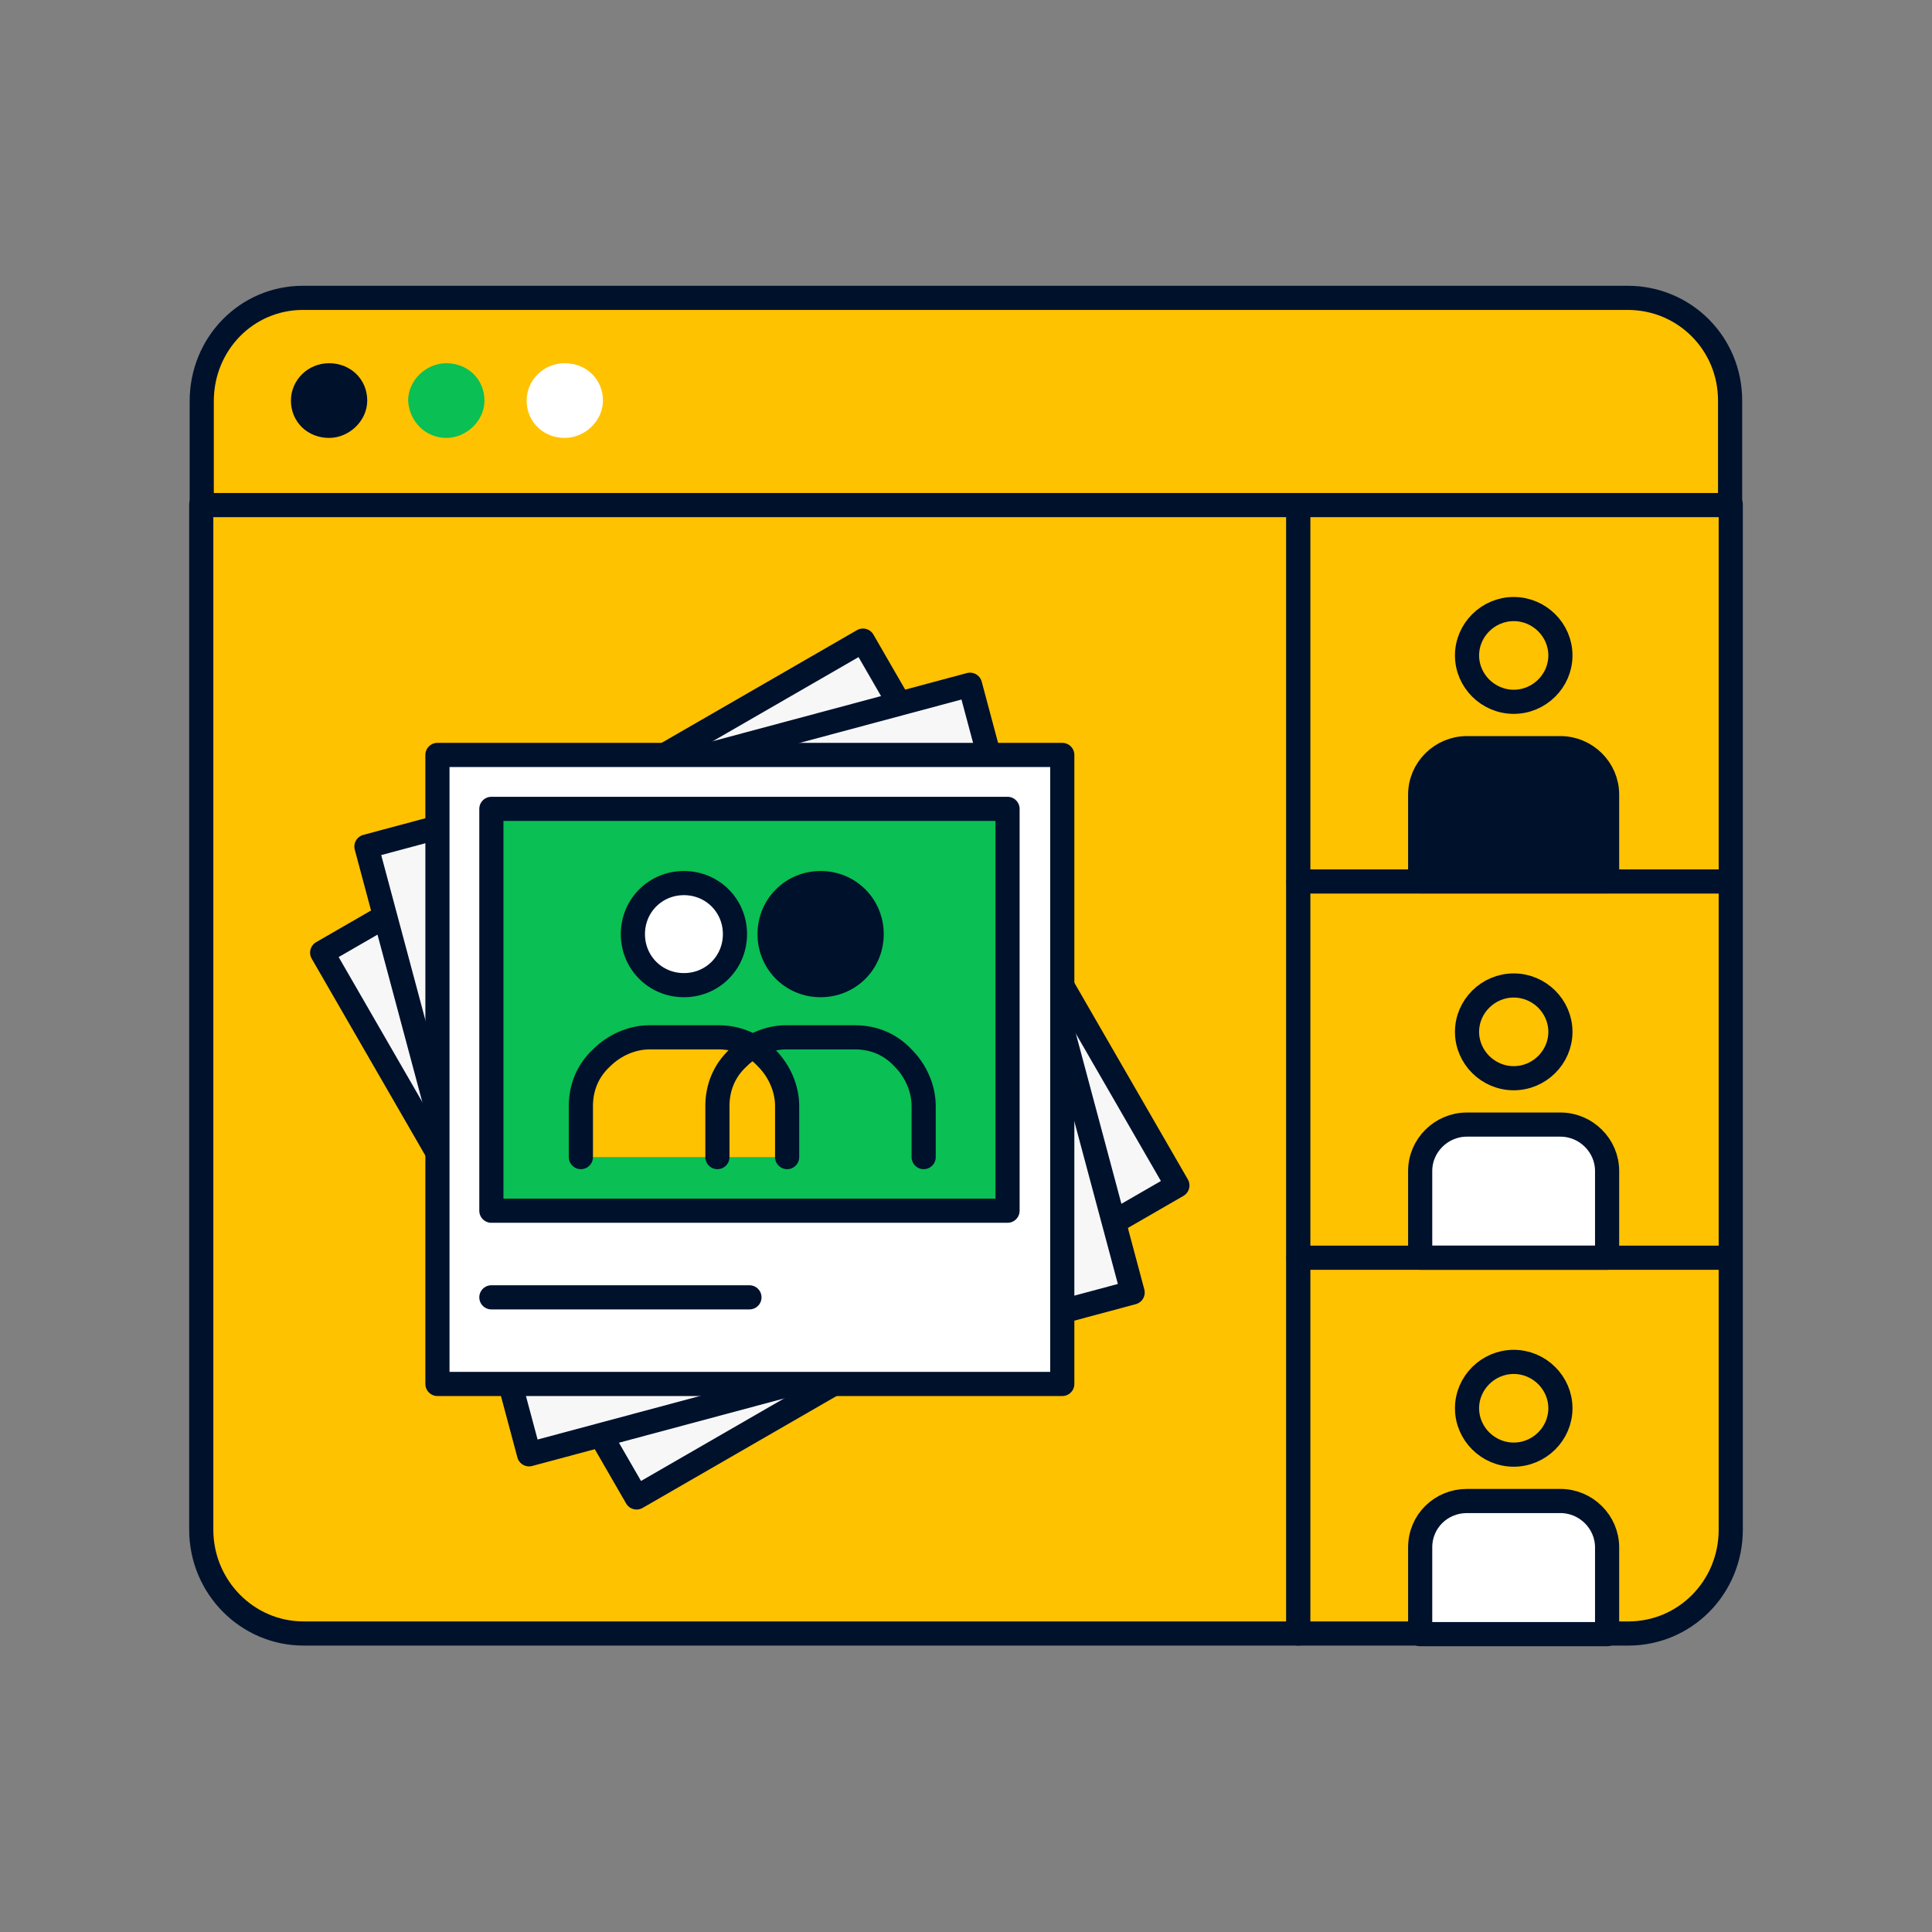
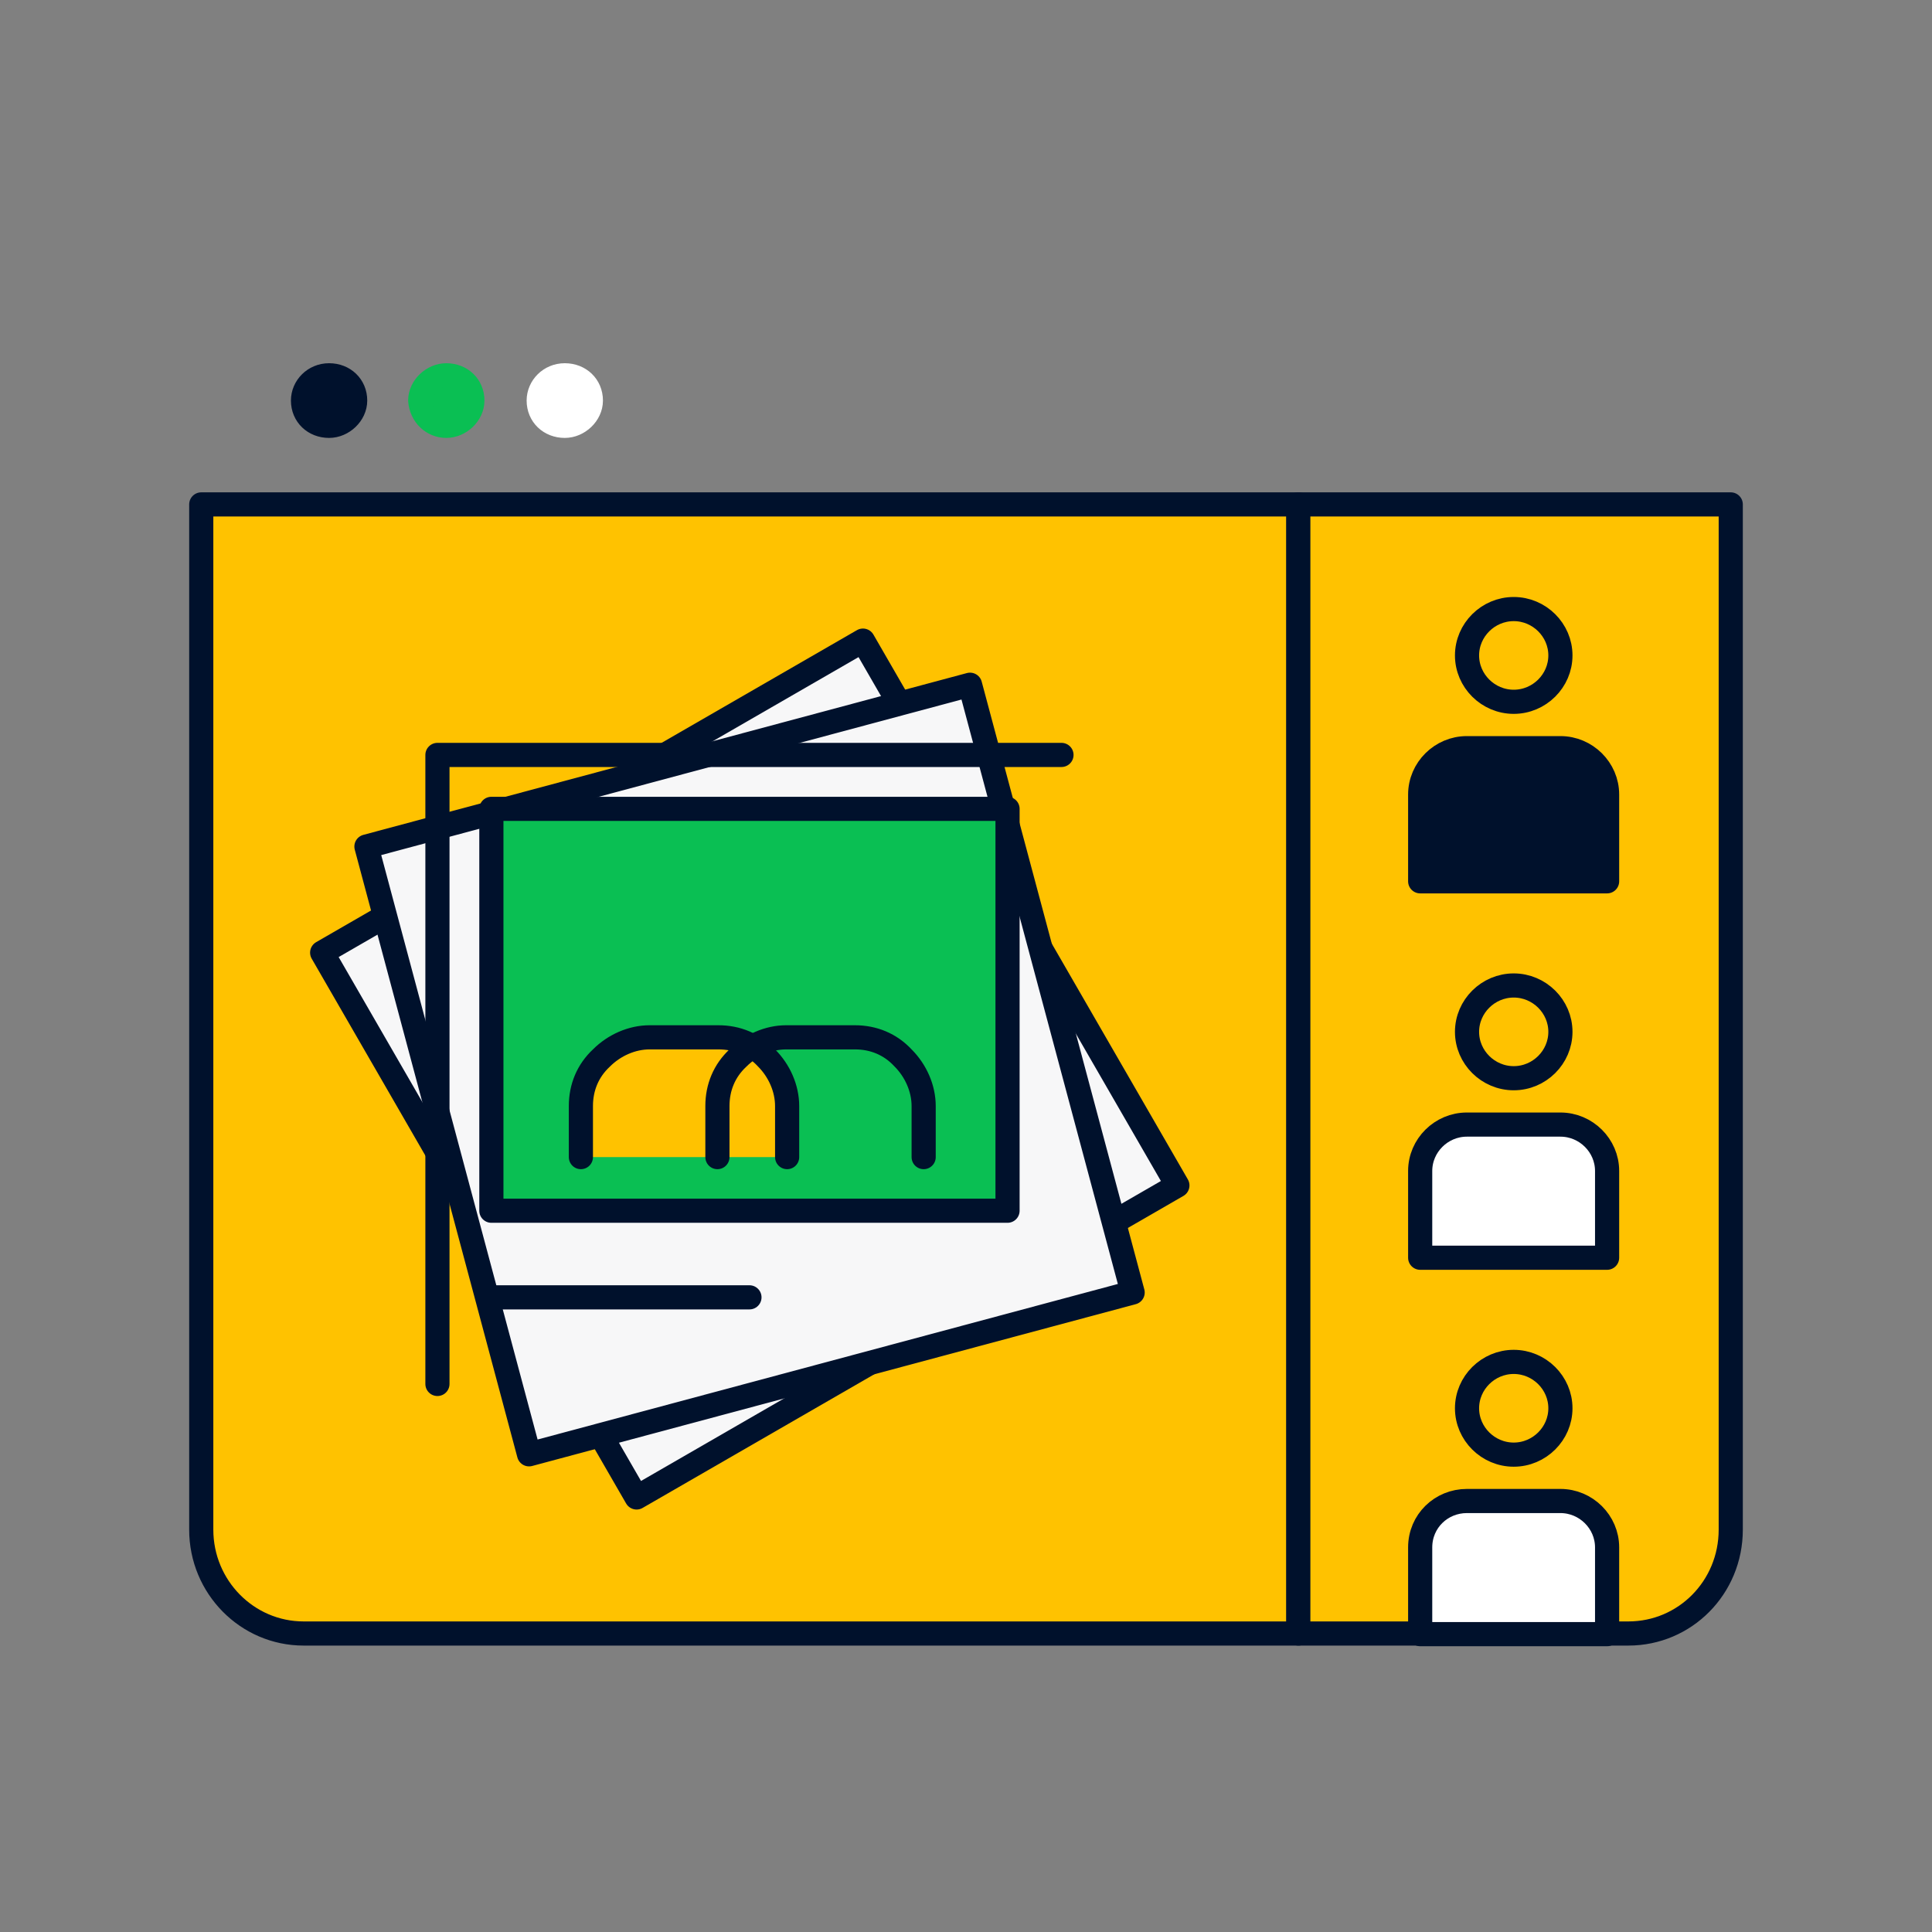
<svg xmlns="http://www.w3.org/2000/svg" fill="none" viewBox="0 0 120 120">
  <rect x="0" y="0" width="120" height="120" fill="#808080" stroke="none" />
  <path fill="#FFC200" stroke="#00112C" stroke-linecap="round" stroke-linejoin="round" stroke-width="1.5" d="M80.65 31.33v70.13H18.86c-3.51 0-6.36-2.89-6.36-6.45V31.33z" />
  <path fill="#FFC200" stroke="#00112C" stroke-linecap="round" stroke-linejoin="round" stroke-width="1.5" d="M107.5 31.33v63.68c0 3.59-2.84 6.45-6.36 6.45h-20.5V31.33h26.86" />
-   <path fill="#FFC200" stroke="#00112C" stroke-linecap="round" stroke-linejoin="round" stroke-width="1.5" d="M101.11 18.5H18.82c-3.51 0-6.29 2.86-6.29 6.42v6.45h94.93v-6.49c0-3.56-2.84-6.38-6.36-6.38z" />
  <path fill="#00112C" stroke="#00112C" stroke-linecap="round" stroke-linejoin="round" stroke-width="1.5" d="M20.44 26.45c.84 0 1.62-.73 1.62-1.57 0-.91-.7-1.57-1.62-1.57s-1.62.73-1.62 1.57c0 .91.7 1.57 1.62 1.57" />
  <path fill="#0ABF53" stroke="#0ABF53" stroke-linecap="round" stroke-linejoin="round" stroke-width="1.5" d="M27.72 26.45c.84 0 1.62-.73 1.62-1.57 0-.91-.7-1.57-1.62-1.57-.84 0-1.62.73-1.62 1.57.07.91.77 1.57 1.62 1.57" />
  <path fill="#fff" stroke="#fff" stroke-linecap="round" stroke-linejoin="round" stroke-width="1.5" d="M35.08 26.45c.84 0 1.62-.73 1.62-1.57 0-.91-.7-1.57-1.62-1.57s-1.62.73-1.62 1.57c0 .91.7 1.57 1.62 1.57" />
  <path stroke="#00112C" stroke-linecap="round" stroke-linejoin="round" stroke-width="1.5" d="M94.02 43.59c1.59 0 2.9-1.3 2.9-2.88s-1.31-2.88-2.9-2.88-2.9 1.3-2.9 2.88 1.31 2.88 2.9 2.88" />
  <path fill="#00112C" stroke="#00112C" stroke-linecap="round" stroke-linejoin="round" stroke-width="1.5" d="M91.12 46.47h5.8c1.59 0 2.9 1.3 2.9 2.88v5.39H88.21v-5.39c0-1.58 1.31-2.88 2.9-2.88z" />
  <path stroke="#00112C" stroke-linecap="round" stroke-linejoin="round" stroke-width="1.5" d="M94.02 66.97c1.59 0 2.9-1.3 2.9-2.88s-1.31-2.88-2.9-2.88-2.9 1.3-2.9 2.88 1.31 2.88 2.9 2.88" />
  <path fill="#fff" stroke="#00112C" stroke-linecap="round" stroke-linejoin="round" stroke-width="1.5" d="M91.12 69.85h5.8c1.59 0 2.9 1.3 2.9 2.88v5.39H88.21v-5.39c0-1.58 1.31-2.88 2.9-2.88z" />
  <path stroke="#00112C" stroke-linecap="round" stroke-linejoin="round" stroke-width="1.5" d="M94.02 90.35c1.59 0 2.9-1.3 2.9-2.88s-1.31-2.88-2.9-2.88-2.9 1.3-2.9 2.88 1.31 2.88 2.9 2.88" />
  <path fill="#fff" stroke="#00112C" stroke-linecap="round" stroke-linejoin="round" stroke-width="1.5" d="M91.12 93.23h5.8c1.59 0 2.9 1.3 2.9 2.88v5.39H88.21v-5.39c0-1.63 1.31-2.88 2.9-2.88z" />
-   <path stroke="#00112C" stroke-linecap="round" stroke-linejoin="round" stroke-width="1.5" d="M80.65 54.75h26.82M80.65 78.12h26.82" />
  <path fill="#F7F7F8" stroke="#00112C" stroke-linecap="round" stroke-linejoin="round" stroke-width="1.5" d="M53.6 39.79 20.01 59.17l19.53 33.84 33.59-19.38z" />
  <path fill="#F7F7F8" stroke="#00112C" stroke-linecap="round" stroke-linejoin="round" stroke-width="1.5" d="M60.25 42.53 22.76 52.58l10.1 37.75 37.49-10.05z" />
-   <path fill="#fff" stroke="#00112C" stroke-linecap="round" stroke-linejoin="round" stroke-width="1.5" d="M65.93 46.89H27.17v39.07h38.81V46.89z" />
+   <path fill="#fff" stroke="#00112C" stroke-linecap="round" stroke-linejoin="round" stroke-width="1.5" d="M65.93 46.89H27.17v39.07V46.89z" />
  <path fill="#0ABF53" stroke="#00112C" stroke-linecap="round" stroke-linejoin="round" stroke-width="1.5" d="M62.58 50.24H30.52V75.2h32.06z" />
-   <path fill="#fff" stroke="#00112C" stroke-linecap="round" stroke-linejoin="round" stroke-width="1.5" d="M42.48 61.19c1.77 0 3.17-1.4 3.17-3.17s-1.4-3.17-3.17-3.17-3.17 1.4-3.17 3.17 1.4 3.17 3.17 3.17" />
-   <path fill="#00112C" stroke="#00112C" stroke-linecap="round" stroke-linejoin="round" stroke-width="1.5" d="M50.97 61.19c1.77 0 3.17-1.4 3.17-3.17s-1.4-3.17-3.17-3.17-3.17 1.4-3.17 3.17 1.4 3.17 3.17 3.17" />
  <path fill="#FFC200" d="M36.08 71.87V68.7c0-1.16.43-2.2 1.28-2.99.79-.79 1.89-1.28 2.99-1.28h4.27c1.16 0 2.2.43 2.99 1.28.79.79 1.28 1.89 1.28 2.99v3.17" />
  <path stroke="#00112C" stroke-linecap="round" stroke-linejoin="round" stroke-width="1.5" d="M36.08 71.87V68.7c0-1.16.43-2.2 1.28-2.99.79-.79 1.89-1.28 2.99-1.28h4.27c1.16 0 2.2.43 2.99 1.28.79.79 1.28 1.89 1.28 2.99v3.17" />
  <path stroke="#00112C" stroke-linecap="round" stroke-linejoin="round" stroke-width="1.5" d="M44.56 71.87V68.7c0-1.16.43-2.2 1.28-2.99.79-.79 1.89-1.28 2.99-1.28h4.27c1.16 0 2.2.43 2.99 1.28.79.79 1.28 1.89 1.28 2.99v3.17M30.52 80.58h16.03" />
</svg>